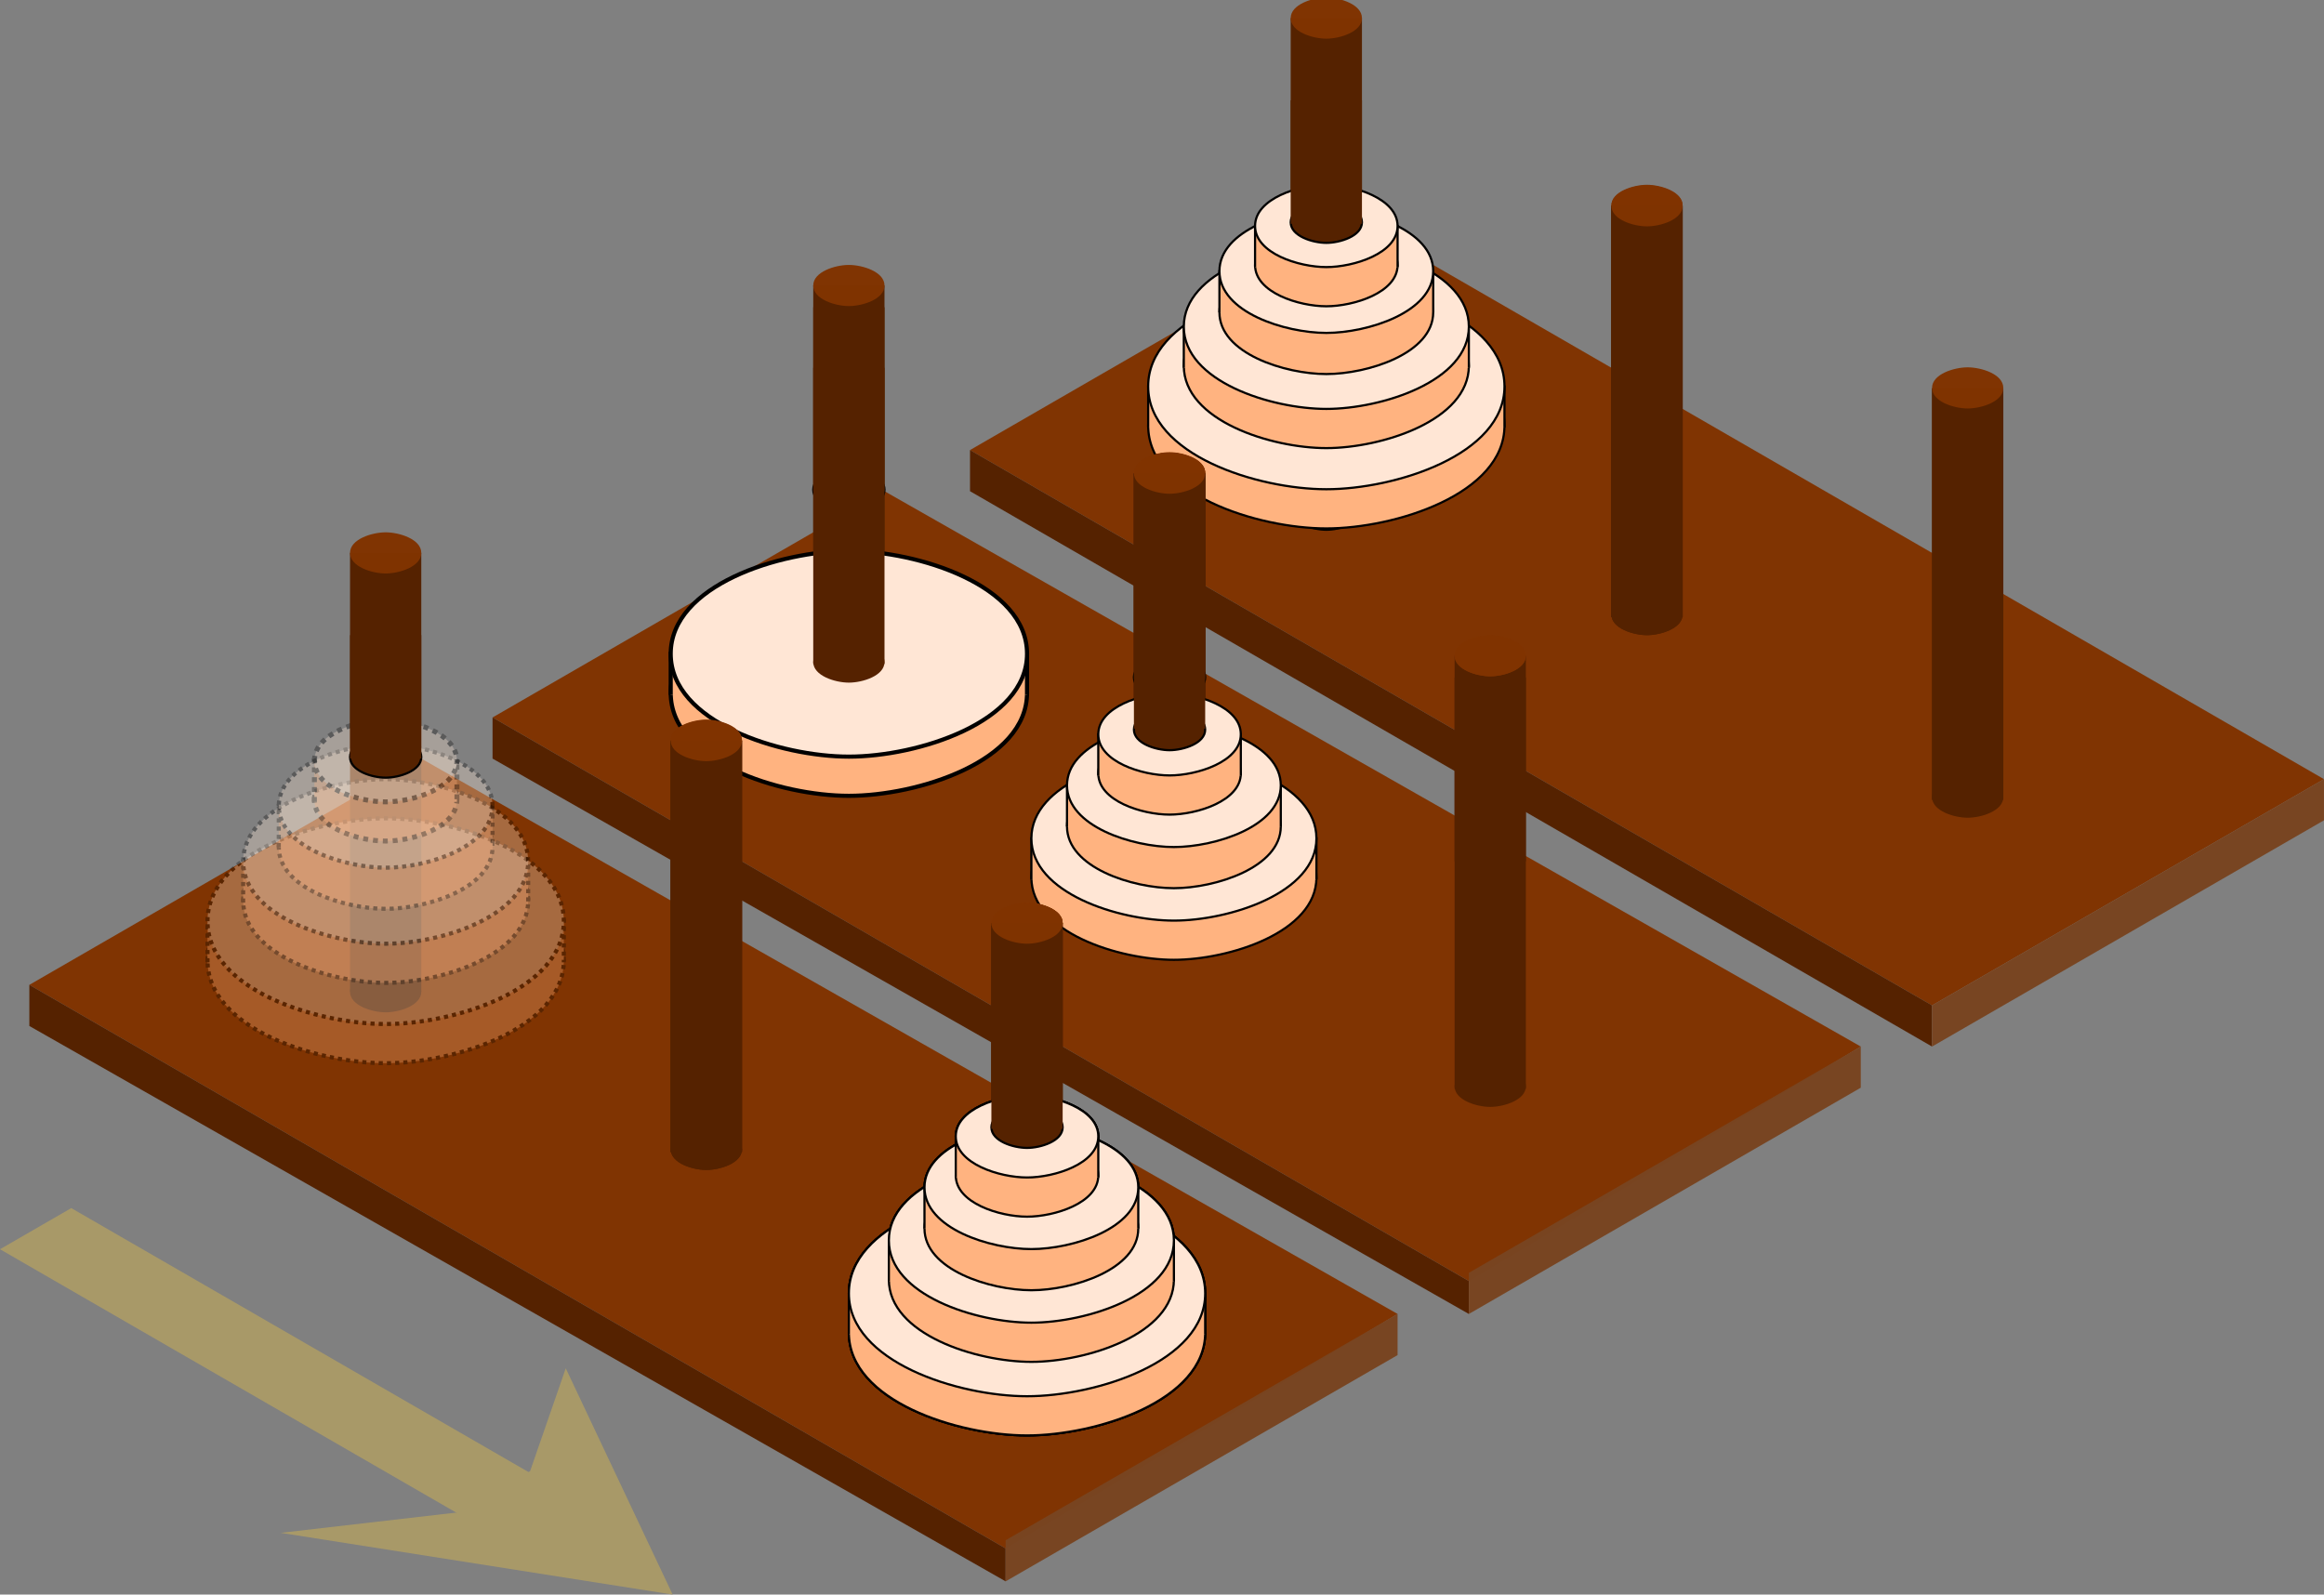
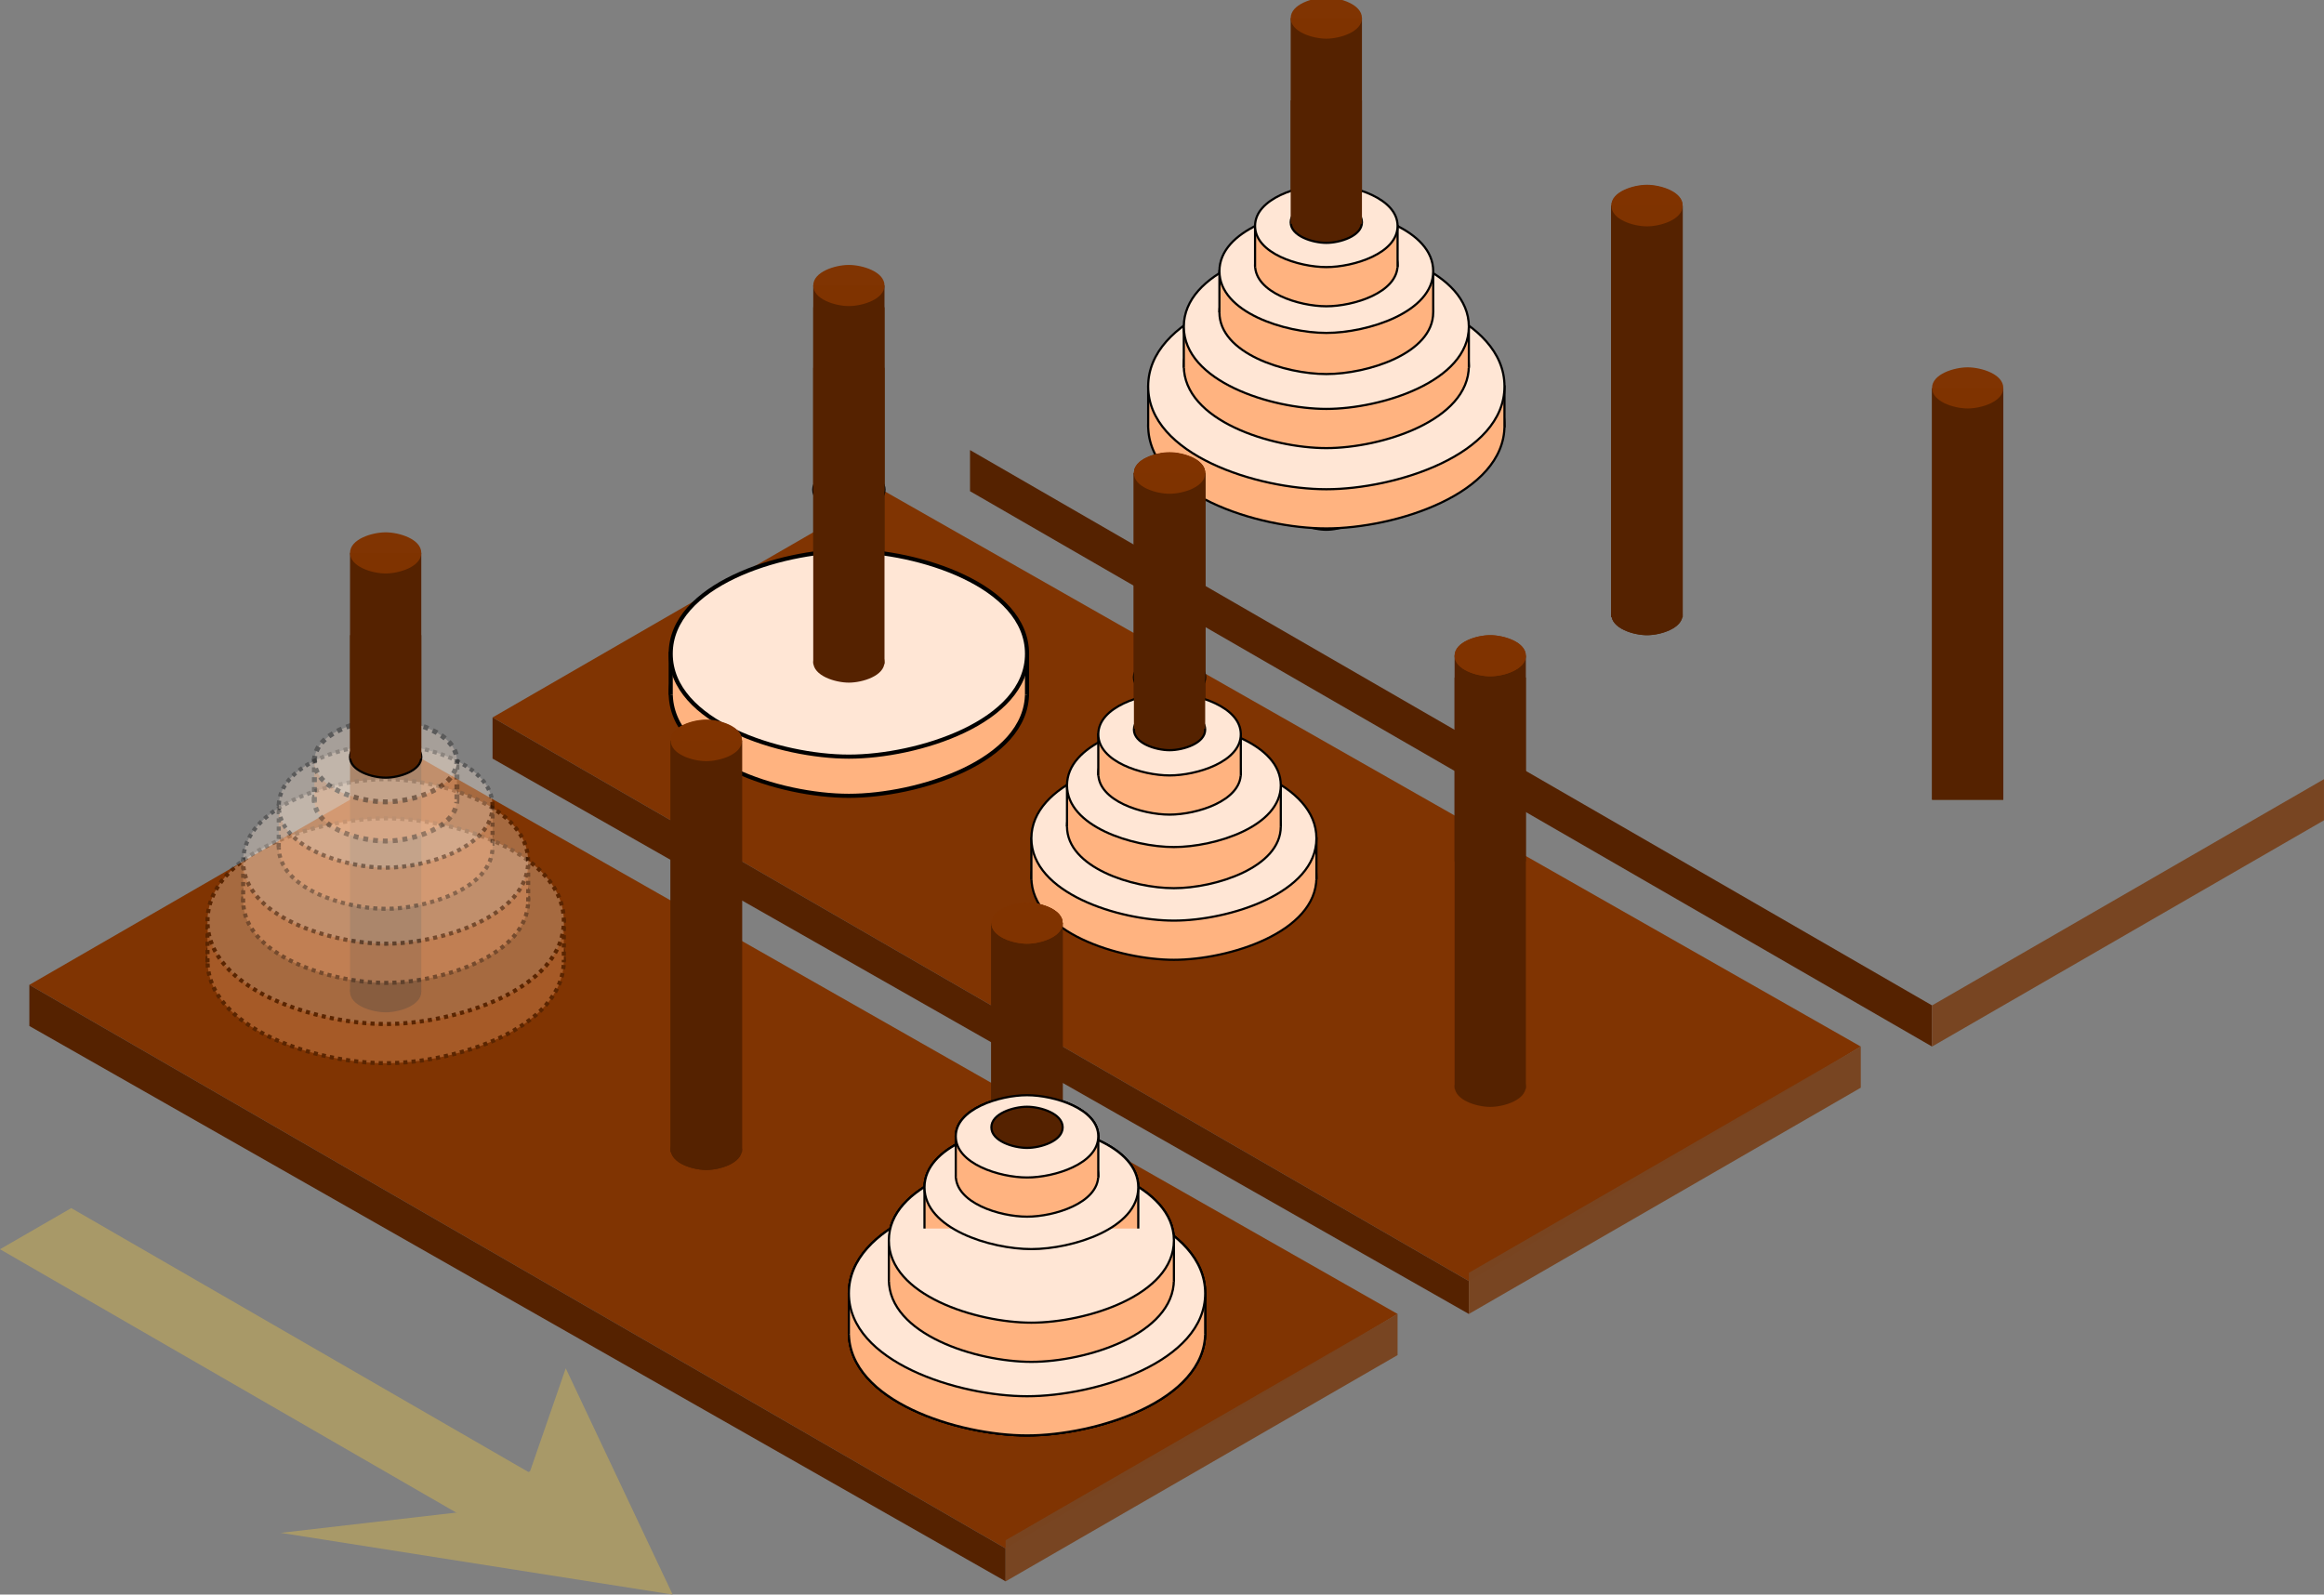
<svg xmlns="http://www.w3.org/2000/svg" xmlns:ns1="http://www.inkscape.org/namespaces/inkscape" xmlns:ns2="http://sodipodi.sourceforge.net/DTD/sodipodi-0.dtd" width="282.427mm" height="193.804mm" viewBox="0 0 282.427 193.804" version="1.1" id="svg8" ns1:version="1.3.2 (091e20e, 2023-11-25, custom)" ns2:docname="towers-of-hanoi.svg">
  <rect x="0" y="0" width="282.427" height="193.804" fill="#808080" stroke="none" />
  <defs id="defs2" />
  <ns2:namedview id="base" pagecolor="#ffffff" bordercolor="#666666" borderopacity="1.0" ns1:pageopacity="0.0" ns1:pageshadow="2" ns1:zoom="2.0372154" ns1:cx="538.48012" ns1:cy="407.17344" ns1:document-units="mm" ns1:current-layer="g4699" showgrid="true" showguides="true" guidetolerance="10000" ns1:guide-bbox="true" ns1:window-width="3840" ns1:window-height="2054" ns1:window-x="2293" ns1:window-y="-11" ns1:window-maximized="1" fit-margin-top="-0.3" fit-margin-left="0" fit-margin-right="0" fit-margin-bottom="0" showborder="false" ns1:showpageshadow="2" ns1:pagecheckerboard="0" ns1:deskcolor="#d1d1d1">
    <ns1:grid type="axonomgrid" id="grid3680" units="mm" empspacing="5" originx="-124.605" originy="-230.896" spacingy="1" gridanglex="30" gridanglez="30" visible="true" />
    <ns2:guide position="-57.921,-90.396" orientation="0,1" id="guide4660" ns1:locked="false" />
  </ns2:namedview>
  <g ns1:label="Layer 1" ns1:groupmode="layer" id="layer1" transform="translate(-124.605,127.7)">
    <g id="g6005" transform="translate(-17.321,35)">
-       <path ns2:nodetypes="cccccc" ns1:connector-curvature="0" id="path4919-3" d="m 259.808,-108 64.952,37.5 51.962,30 47.631,-27.5 -116.913,-67.5 z" style="fill:#803300;fill-opacity:0.984;stroke:none;stroke-width:0.265px;stroke-linecap:butt;stroke-linejoin:miter;stroke-opacity:1" />
      <path style="fill:#552200;fill-opacity:1;stroke:#000000;stroke-width:0.265px;stroke-linecap:butt;stroke-linejoin:miter;stroke-opacity:1" d="m 298.779,-100.813 c 0,-1.667 2.663,-2.5 4.33,-2.5 1.667,0 4.33,0.833 4.33,2.5 0,1.667 -2.663,2.5 -4.33,2.5 -1.667,0 -4.33,-0.833 -4.33,-2.5 z" id="path4905-88" ns1:connector-curvature="0" ns2:nodetypes="aaaaa" />
      <path ns2:nodetypes="cccc" ns1:connector-curvature="0" id="path4907-3" d="m 298.779,-100.5 v -50 h 8.66 v 50" style="fill:#552200;fill-opacity:1;stroke:none;stroke-width:0.265px;stroke-linecap:butt;stroke-linejoin:miter;stroke-opacity:1" />
      <g style="stroke:#000000" id="g4815-7" transform="translate(181.865,-230.238)">
        <path ns2:nodetypes="aaaaa" ns1:connector-curvature="0" id="path4809-7" d="m 99.593,119.263 c 0,-8.333 13.317,-12.5 21.651,-12.5 8.333,0 21.651,4.167 21.651,12.5 0,8.333 -13.317,12.5 -21.651,12.5 -8.333,0 -21.651,-4.167 -21.651,-12.5 z" style="fill:#ffb380;fill-opacity:1;stroke:#000000;stroke-width:0.265px;stroke-linecap:butt;stroke-linejoin:miter;stroke-opacity:1" />
        <path style="fill:#ffb380;fill-opacity:1;stroke:#000000;stroke-width:0.265px;stroke-linecap:butt;stroke-linejoin:miter;stroke-opacity:1" d="m 99.593,119.5 v -5 h 43.301 v 5" id="path4811-5" ns1:connector-curvature="0" ns2:nodetypes="cccc" />
        <path style="fill:#ffe6d5;fill-opacity:1;stroke:#000000;stroke-width:0.265px;stroke-linecap:butt;stroke-linejoin:miter;stroke-opacity:1" d="m 99.593,114.5 c 0,-8.333 13.317,-12.5 21.651,-12.5 8.333,0 21.651,4.167 21.651,12.5 0,8.333 -13.317,12.5 -21.651,12.5 -8.333,0 -21.651,-4.167 -21.651,-12.5 z" id="path4813-48" ns1:connector-curvature="0" ns2:nodetypes="aaaaa" />
      </g>
      <g style="stroke:#000000" id="g4823-1" transform="translate(199.186,-200)">
        <path ns2:nodetypes="aaaaa" ns1:connector-curvature="0" id="path4817-2" d="m 86.603,81.763 c 10e-7,-6.667 10.654,-10 17.321,-10 6.667,1e-6 17.32,3.333 17.32,10 0,6.667 -10.654,10 -17.32,10 -6.667,1e-6 -17.321,-3.333 -17.321,-10 z" style="fill:#ffb380;fill-opacity:1;stroke:#000000;stroke-width:0.265px;stroke-linecap:butt;stroke-linejoin:miter;stroke-opacity:1" />
        <path style="fill:#ffb380;fill-opacity:1;stroke:#000000;stroke-width:0.265px;stroke-linecap:butt;stroke-linejoin:miter;stroke-opacity:1" d="m 86.603,82 v -5 h 34.641 v 5" id="path4819-8" ns1:connector-curvature="0" ns2:nodetypes="cccc" />
        <path style="fill:#ffe6d5;fill-opacity:1;stroke:#000000;stroke-width:0.265px;stroke-linecap:butt;stroke-linejoin:miter;stroke-opacity:1" d="m 86.603,77 c 10e-7,-6.667 10.654,-10 17.321,-10 6.667,10e-7 17.32,3.333 17.32,10 0,6.667 -10.654,10 -17.32,10 -6.667,10e-7 -17.321,-3.333 -17.321,-10 z" id="path4821-9" ns1:connector-curvature="0" ns2:nodetypes="aaaaa" />
      </g>
      <g style="stroke:#000000" id="g4831-3" transform="translate(242.487,-219.238)">
        <path ns2:nodetypes="aaaaa" ns1:connector-curvature="0" id="path4825-6" d="m 47.631,94.5 c 0,-5 7.99,-7.5 12.99,-7.5 5,0 12.99,2.5 12.99,7.5 0,5 -7.99,7.5 -12.99,7.5 -5,0 -12.99,-2.5 -12.99,-7.5 z" style="fill:#ffb380;fill-opacity:1;stroke:#000000;stroke-width:0.265px;stroke-linecap:butt;stroke-linejoin:miter;stroke-opacity:1" />
        <path style="fill:#ffb380;fill-opacity:1;stroke:#000000;stroke-width:0.265px;stroke-linecap:butt;stroke-linejoin:miter;stroke-opacity:1" d="M 47.631,94.5 V 89.5 h 25.981 v 5" id="path4827-8" ns1:connector-curvature="0" ns2:nodetypes="cccc" />
        <path style="fill:#ffe6d5;fill-opacity:1;stroke:#000000;stroke-width:0.265px;stroke-linecap:butt;stroke-linejoin:miter;stroke-opacity:1" d="m 73.612,89.5 c 0,-5 -7.99,-7.5 -12.99,-7.5 -5,0 -12.99,2.5 -12.99,7.5 0,5 7.99,7.5 12.99,7.5 5,0 12.99,-2.5 12.99,-7.5 z" id="path4829-0" ns1:connector-curvature="0" ns2:nodetypes="aaaaa" />
      </g>
      <g style="stroke:#000000" id="g4839-2" transform="translate(272.798,-229.738)">
        <path ns2:nodetypes="aaaaa" ns1:connector-curvature="0" id="path4833-1" d="m 21.651,99.263 c 0,-3.333 5.327,-5 8.66,-5 3.333,0 8.66,1.667 8.66,5 0,3.333 -5.327,5 -8.66,5 -3.333,0 -8.66,-1.667 -8.66,-5 z" style="fill:#ffb380;fill-opacity:1;stroke:#000000;stroke-width:0.265px;stroke-linecap:butt;stroke-linejoin:miter;stroke-opacity:1" />
        <path style="fill:#ffb380;stroke:#000000;stroke-width:0.265px;stroke-linecap:butt;stroke-linejoin:miter;stroke-opacity:1" d="m 21.651,99.5 v -5 h 17.321 v 5" id="path4835-0" ns1:connector-curvature="0" ns2:nodetypes="cccc" />
        <path style="fill:#ffe6d5;stroke:#000000;stroke-width:0.265px;stroke-linecap:butt;stroke-linejoin:miter;stroke-opacity:1" d="m 21.651,94.5 c 0,-3.333 5.327,-5 8.66,-5 3.333,0 8.66,1.667 8.66,5 0,3.333 -5.327,5 -8.66,5 -3.333,0 -8.66,-1.667 -8.66,-5 z" id="path4837-5" ns1:connector-curvature="0" ns2:nodetypes="aaaaa" />
      </g>
      <path ns2:nodetypes="aaaaa" ns1:connector-curvature="0" id="path4913-1" d="m 298.779,-135.683 c 0,-1.667 2.663,-2.5 4.33,-2.5 1.667,0 4.33,0.833 4.33,2.5 0,1.667 -2.663,2.5 -4.33,2.5 -1.667,0 -4.33,-0.833 -4.33,-2.5 z" style="fill:#552200;fill-opacity:1;stroke:#000000;stroke-width:0.265px;stroke-linecap:butt;stroke-linejoin:miter;stroke-opacity:1" />
      <path style="fill:#552200;fill-opacity:1;stroke:none;stroke-width:0.187px;stroke-linecap:butt;stroke-linejoin:miter;stroke-opacity:1" d="m 298.779,-135.5 v -25 h 8.66 v 25" id="path4911-10" ns1:connector-curvature="0" ns2:nodetypes="cccc" />
      <path ns2:nodetypes="ccccc" ns1:connector-curvature="0" id="path4923-8" d="m 259.808,-108 116.913,67.5 v 5 L 259.808,-103 Z" style="fill:#552200;fill-opacity:1;stroke:none;stroke-width:0.265px;stroke-linecap:butt;stroke-linejoin:miter;stroke-opacity:1" />
      <path ns1:connector-curvature="0" id="path4925-5" d="m 376.721,-40.5 47.631,-27.5 v 5 l -47.631,27.5 z" style="fill:#784421;fill-opacity:0.984;stroke:none;stroke-width:0.265px;stroke-linecap:butt;stroke-linejoin:miter;stroke-opacity:1" />
      <path ns2:nodetypes="aaaaa" ns1:connector-curvature="0" id="path5031-0" d="m 337.75,-88 c 0,-1.667 2.663,-2.5 4.33,-2.5 1.667,0 4.33,0.833 4.33,2.5 0,1.667 -2.663,2.5 -4.33,2.5 -1.667,0 -4.33,-0.833 -4.33,-2.5 z" style="fill:#552200;fill-opacity:1;stroke:none;stroke-width:0.265px;stroke-linecap:butt;stroke-linejoin:miter;stroke-opacity:1" />
      <path style="fill:#552200;fill-opacity:1;stroke:none;stroke-width:0.265px;stroke-linecap:butt;stroke-linejoin:miter;stroke-opacity:1" d="m 337.75,-87.688 v -50 h 8.66 v 50" id="path5033-6" ns1:connector-curvature="0" ns2:nodetypes="cccc" />
      <path ns2:nodetypes="cccc" ns1:connector-curvature="0" id="path5035-4" d="m 337.75,-87.688 v -50 h 8.66 v 50" style="fill:#552200;fill-opacity:1;stroke:none;stroke-width:0.265px;stroke-linecap:butt;stroke-linejoin:miter;stroke-opacity:1" />
      <path style="fill:#803300;fill-opacity:0.984;stroke:none;stroke-width:0.265px;stroke-linecap:butt;stroke-linejoin:miter;stroke-opacity:1" d="m 337.75,-137.742 c 0,-1.667 2.663,-2.5 4.33,-2.5 1.667,0 4.33,0.833 4.33,2.5 0,1.667 -2.663,2.5 -4.33,2.5 -1.667,0 -4.33,-0.833 -4.33,-2.5 z" id="path5037-6" ns1:connector-curvature="0" ns2:nodetypes="aaaaa" />
-       <path style="fill:#552200;fill-opacity:1;stroke:none;stroke-width:0.265px;stroke-linecap:butt;stroke-linejoin:miter;stroke-opacity:1" d="m 376.721,-65.813 c 0,-1.667 2.663,-2.5 4.33,-2.5 1.667,0 4.33,0.833 4.33,2.5 0,1.667 -2.663,2.5 -4.33,2.5 -1.667,0 -4.33,-0.833 -4.33,-2.5 z" id="path4991" ns1:connector-curvature="0" ns2:nodetypes="aaaaa" />
      <path ns2:nodetypes="cccc" ns1:connector-curvature="0" id="path4993" d="m 376.721,-65.5 v -50 h 8.66 v 50" style="fill:#552200;fill-opacity:1;stroke:none;stroke-width:0.265px;stroke-linecap:butt;stroke-linejoin:miter;stroke-opacity:1" />
      <path style="fill:#552200;fill-opacity:1;stroke:none;stroke-width:0.265px;stroke-linecap:butt;stroke-linejoin:miter;stroke-opacity:1" d="m 376.721,-65.5 v -50 h 8.66 v 50" id="path4995" ns1:connector-curvature="0" ns2:nodetypes="cccc" />
      <path ns2:nodetypes="aaaaa" ns1:connector-curvature="0" id="path4997" d="m 376.721,-115.554 c 0,-1.667 2.663,-2.5 4.33,-2.5 1.667,0 4.33,0.833 4.33,2.5 0,1.667 -2.663,2.5 -4.33,2.5 -1.667,0 -4.33,-0.833 -4.33,-2.5 z" style="fill:#803300;fill-opacity:0.984;stroke:none;stroke-width:0.265px;stroke-linecap:butt;stroke-linejoin:miter;stroke-opacity:1" />
      <path style="fill:#552200;fill-opacity:1;stroke:none;stroke-width:0.265px;stroke-linecap:butt;stroke-linejoin:miter;stroke-opacity:1" d="m 337.75,-88 c 0,-1.667 2.663,-2.5 4.33,-2.5 1.667,0 4.33,0.833 4.33,2.5 0,1.667 -2.663,2.5 -4.33,2.5 -1.667,0 -4.33,-0.833 -4.33,-2.5 z" id="path4590-2" ns1:connector-curvature="0" ns2:nodetypes="aaaaa" />
      <path ns2:nodetypes="cccc" ns1:connector-curvature="0" id="path4592-5" d="m 337.75,-87.688 v -50 h 8.66 v 50" style="fill:#552200;fill-opacity:1;stroke:none;stroke-width:0.265px;stroke-linecap:butt;stroke-linejoin:miter;stroke-opacity:1" />
      <path style="fill:#552200;fill-opacity:1;stroke:none;stroke-width:0.265px;stroke-linecap:butt;stroke-linejoin:miter;stroke-opacity:1" d="m 337.75,-87.688 v -50 h 8.66 v 50" id="path4594-8" ns1:connector-curvature="0" ns2:nodetypes="cccc" />
      <path ns2:nodetypes="aaaaa" ns1:connector-curvature="0" id="path4596-6" d="m 337.75,-137.688 c 0,-1.667 2.663,-2.5 4.33,-2.5 1.667,0 4.33,0.833 4.33,2.5 0,1.667 -2.663,2.5 -4.33,2.5 -1.667,0 -4.33,-0.833 -4.33,-2.5 z" style="fill:#803300;fill-opacity:0.984;stroke:none;stroke-width:0.265px;stroke-linecap:butt;stroke-linejoin:miter;stroke-opacity:1" />
      <path style="fill:#803300;fill-opacity:0.984;stroke:none;stroke-width:0.265px;stroke-linecap:butt;stroke-linejoin:miter;stroke-opacity:1" d="m 298.779,-160.5 c 0,-1.667 2.663,-2.5 4.33,-2.5 1.667,1e-5 4.33,0.833 4.33,2.5 0,1.667 -2.663,2.5 -4.33,2.5 -1.667,0 -4.33,-0.833 -4.33,-2.5 z" id="path4612-2" ns1:connector-curvature="0" ns2:nodetypes="aaaaa" />
    </g>
    <path ns2:nodetypes="cccccc" ns1:connector-curvature="0" id="path5572" d="M 184.463,-40.5 249.415,-3 303.109,28 350.74,-0.5 232.095,-68 Z" style="fill:#803300;fill-opacity:0.984;stroke:none;stroke-width:0.265px;stroke-linecap:butt;stroke-linejoin:miter;stroke-opacity:1" />
    <path style="fill:#552200;fill-opacity:1;stroke:none;stroke-width:0.265px;stroke-linecap:butt;stroke-linejoin:miter;stroke-opacity:1" d="m 223.435,-39.663 c 0,-1.667 2.663,-2.5 4.33,-2.5 1.667,0 4.33,0.833 4.33,2.5 0,1.667 -2.663,2.5 -4.33,2.5 -1.667,0 -4.33,-0.833 -4.33,-2.5 z" id="path5574" ns1:connector-curvature="0" ns2:nodetypes="aaaaa" />
    <path ns2:nodetypes="cccc" ns1:connector-curvature="0" id="path5576" d="m 223.435,-39.688 v -43.312 h 8.66 v 43.312" style="fill:#552200;fill-opacity:1;stroke:none;stroke-width:0.246px;stroke-linecap:butt;stroke-linejoin:miter;stroke-opacity:1" />
    <g style="opacity:1;stroke:#000000;stroke-width:0.5;stroke-miterlimit:4;stroke-dasharray:none;stroke-dashoffset:0;stroke-opacity:1" id="g5584" transform="translate(106.521,-162.738)">
      <path ns2:nodetypes="aaaaa" ns1:connector-curvature="0" id="path5578" d="m 99.593,119.263 c 0,-8.333 13.317,-12.5 21.651,-12.5 8.333,0 21.651,4.167 21.651,12.5 0,8.333 -13.317,12.5 -21.651,12.5 -8.333,0 -21.651,-4.167 -21.651,-12.5 z" style="fill:#ffb380;fill-opacity:1;stroke:#000000;stroke-width:0.5;stroke-linecap:butt;stroke-linejoin:miter;stroke-miterlimit:4;stroke-dasharray:none;stroke-dashoffset:0;stroke-opacity:1" />
      <path style="fill:#ffb380;fill-opacity:1;stroke:#000000;stroke-width:0.5;stroke-linecap:butt;stroke-linejoin:miter;stroke-miterlimit:4;stroke-dasharray:none;stroke-dashoffset:0;stroke-opacity:1" d="m 99.593,119.5 v -5 h 43.301 v 5" id="path5580" ns1:connector-curvature="0" ns2:nodetypes="cccc" />
      <path style="fill:#ffe6d5;fill-opacity:1;stroke:#000000;stroke-width:0.5;stroke-linecap:butt;stroke-linejoin:miter;stroke-miterlimit:4;stroke-dasharray:none;stroke-dashoffset:0;stroke-opacity:1" d="m 99.593,114.5 c 0,-8.333 13.317,-12.5 21.651,-12.5 8.333,0 21.651,4.167 21.651,12.5 0,8.333 -13.317,12.5 -21.651,12.5 -8.333,0 -21.651,-4.167 -21.651,-12.5 z" id="path5582" ns1:connector-curvature="0" ns2:nodetypes="aaaaa" />
    </g>
    <path ns2:nodetypes="aaaaa" ns1:connector-curvature="0" id="path5586" d="m 223.435,-68.183 c 0,-1.667 2.663,-2.5 4.33,-2.5 1.667,1e-5 4.33,0.833 4.33,2.5 0,1.667 -2.663,2.5 -4.33,2.5 -1.667,0 -4.33,-0.833 -4.33,-2.5 z" style="fill:#552200;fill-opacity:1;stroke:#000000;stroke-width:0.265px;stroke-linecap:butt;stroke-linejoin:miter;stroke-opacity:1" />
    <path style="fill:#552200;fill-opacity:1;stroke:none;stroke-width:0.187px;stroke-linecap:butt;stroke-linejoin:miter;stroke-opacity:1" d="m 223.435,-68 v -25 h 8.66 v 25" id="path5588" ns1:connector-curvature="0" ns2:nodetypes="cccc" />
    <path ns2:nodetypes="ccccc" ns1:connector-curvature="0" id="path5590" d="m 184.463,-40.5 118.645,68.5 v 4 L 184.463,-35.5 Z" style="fill:#552200;fill-opacity:1;stroke:none;stroke-width:0.265px;stroke-linecap:butt;stroke-linejoin:miter;stroke-opacity:1" />
    <path ns1:connector-curvature="0" id="path5592" d="m 303.109,27 47.631,-27.5 v 5 l -47.631,27.5 z" style="fill:#784421;fill-opacity:0.984;stroke:none;stroke-width:0.265px;stroke-linecap:butt;stroke-linejoin:miter;stroke-opacity:1" />
    <path ns2:nodetypes="aaaaa" ns1:connector-curvature="0" id="path5594" d="m 262.406,-20.5 c 0,-1.667 2.663,-2.5 4.33,-2.5 1.667,0 4.33,0.833 4.33,2.5 0,1.667 -2.663,2.5 -4.33,2.5 -1.667,0 -4.33,-0.833 -4.33,-2.5 z" style="fill:#552200;fill-opacity:1;stroke:none;stroke-width:0.265px;stroke-linecap:butt;stroke-linejoin:miter;stroke-opacity:1" />
    <path style="fill:#552200;fill-opacity:1;stroke:none;stroke-width:0.265px;stroke-linecap:butt;stroke-linejoin:miter;stroke-opacity:1" d="m 262.406,-20.188 v -50 h 8.66 v 50" id="path5596" ns1:connector-curvature="0" ns2:nodetypes="cccc" />
    <path ns2:nodetypes="cccc" ns1:connector-curvature="0" id="path5598" d="m 262.406,-20.188 v -50 h 8.66 v 50" style="fill:#552200;fill-opacity:1;stroke:none;stroke-width:0.265px;stroke-linecap:butt;stroke-linejoin:miter;stroke-opacity:1" />
    <path style="fill:#803300;fill-opacity:0.984;stroke:none;stroke-width:0.265px;stroke-linecap:butt;stroke-linejoin:miter;stroke-opacity:1" d="m 262.406,-70.242 c 0,-1.667 2.663,-2.5 4.33,-2.5 1.667,0 4.33,0.833 4.33,2.5 0,1.667 -2.663,2.5 -4.33,2.5 -1.667,0 -4.33,-0.833 -4.33,-2.5 z" id="path5600" ns1:connector-curvature="0" ns2:nodetypes="aaaaa" />
    <path style="fill:#552200;fill-opacity:1;stroke:none;stroke-width:0.265px;stroke-linecap:butt;stroke-linejoin:miter;stroke-opacity:1" d="m 262.406,-20.5 c 0,-1.667 2.663,-2.5 4.33,-2.5 1.667,0 4.33,0.833 4.33,2.5 0,1.667 -2.663,2.5 -4.33,2.5 -1.667,0 -4.33,-0.833 -4.33,-2.5 z" id="path5602" ns1:connector-curvature="0" ns2:nodetypes="aaaaa" />
-     <path ns2:nodetypes="cccc" ns1:connector-curvature="0" id="path5604" d="m 262.406,-20.188 v -50 h 8.66 v 50" style="fill:#552200;fill-opacity:1;stroke:none;stroke-width:0.265px;stroke-linecap:butt;stroke-linejoin:miter;stroke-opacity:1" />
    <path style="fill:#552200;fill-opacity:1;stroke:none;stroke-width:0.265px;stroke-linecap:butt;stroke-linejoin:miter;stroke-opacity:1" d="m 262.406,-20.188 v -50 h 8.66 v 50" id="path5606" ns1:connector-curvature="0" ns2:nodetypes="cccc" />
    <path ns2:nodetypes="aaaaa" ns1:connector-curvature="0" id="path5608" d="m 262.406,-70.188 c 0,-1.667 2.663,-2.5 4.33,-2.5 1.667,1e-5 4.33,0.833 4.33,2.5 0,1.667 -2.663,2.5 -4.33,2.5 -1.667,0 -4.33,-0.833 -4.33,-2.5 z" style="fill:#803300;fill-opacity:0.984;stroke:none;stroke-width:0.265px;stroke-linecap:butt;stroke-linejoin:miter;stroke-opacity:1" />
    <path style="fill:#803300;fill-opacity:0.984;stroke:none;stroke-width:0.265px;stroke-linecap:butt;stroke-linejoin:miter;stroke-opacity:1" d="m 223.435,-93 c 0,-1.667 2.663,-2.5 4.33,-2.5 1.667,0 4.33,0.833 4.33,2.5 0,1.667 -2.663,2.5 -4.33,2.5 -1.667,1e-5 -4.33,-0.833 -4.33,-2.5 z" id="path5610" ns1:connector-curvature="0" ns2:nodetypes="aaaaa" />
    <path ns2:nodetypes="cccc" ns1:connector-curvature="0" id="path5612" d="m 301.377,-23 v -25 h 8.66 v 25" style="fill:#552200;fill-opacity:1;stroke:none;stroke-width:0.187px;stroke-linecap:butt;stroke-linejoin:miter;stroke-opacity:1" />
    <path ns2:nodetypes="aaaaa" ns1:connector-curvature="0" id="path5614" d="m 301.377,-48 c 0,-1.667 2.663,-2.5 4.33,-2.5 1.667,0 4.33,0.833 4.33,2.5 0,1.667 -2.663,2.5 -4.33,2.5 -1.667,0 -4.33,-0.833 -4.33,-2.5 z" style="fill:#803300;fill-opacity:0.984;stroke:none;stroke-width:0.265px;stroke-linecap:butt;stroke-linejoin:miter;stroke-opacity:1" />
    <path style="fill:#803300;fill-opacity:0.984;stroke:none;stroke-width:0.265px;stroke-linecap:butt;stroke-linejoin:miter;stroke-opacity:1" d="m 301.377,-48 c 0,-1.667 2.663,-2.5 4.33,-2.5 1.667,0 4.33,0.833 4.33,2.5 0,1.667 -2.663,2.5 -4.33,2.5 -1.667,0 -4.33,-0.833 -4.33,-2.5 z" id="path5616" ns1:connector-curvature="0" ns2:nodetypes="aaaaa" />
    <path ns2:nodetypes="aaaaa" ns1:connector-curvature="0" id="path5618" d="m 262.406,-45.371 c 0,-1.667 2.663,-2.5 4.33,-2.5 1.667,0 4.33,0.833 4.33,2.5 0,1.667 -2.663,2.5 -4.33,2.5 -1.667,0 -4.33,-0.833 -4.33,-2.5 z" style="fill:#552200;fill-opacity:1;stroke:#000000;stroke-width:0.265px;stroke-linecap:butt;stroke-linejoin:miter;stroke-opacity:1" />
    <path style="fill:#552200;fill-opacity:1;stroke:none;stroke-width:0.187px;stroke-linecap:butt;stroke-linejoin:miter;stroke-opacity:1" d="m 262.406,-45.188 v -25 h 8.66 v 25" id="path5620" ns1:connector-curvature="0" ns2:nodetypes="cccc" />
    <path style="fill:#803300;fill-opacity:0.984;stroke:none;stroke-width:0.265px;stroke-linecap:butt;stroke-linejoin:miter;stroke-opacity:1" d="m 262.406,-70.188 c 0,-1.667 2.663,-2.5 4.33,-2.5 1.667,0 4.33,0.833 4.33,2.5 0,1.667 -2.663,2.5 -4.33,2.5 -1.667,0 -4.33,-0.833 -4.33,-2.5 z" id="path5622" ns1:connector-curvature="0" ns2:nodetypes="aaaaa" />
    <g transform="translate(163.342,-102.808)" id="g5630" style="stroke:#000000">
      <path style="fill:#ffb380;fill-opacity:1;stroke:#000000;stroke-width:0.265px;stroke-linecap:butt;stroke-linejoin:miter;stroke-opacity:1" d="m 86.603,81.763 c 10e-7,-6.667 10.654,-10 17.321,-10 6.667,1e-6 17.32,3.333 17.32,10 0,6.667 -10.654,10 -17.32,10 -6.667,1e-6 -17.321,-3.333 -17.321,-10 z" id="path5624" ns1:connector-curvature="0" ns2:nodetypes="aaaaa" />
      <path ns2:nodetypes="cccc" ns1:connector-curvature="0" id="path5626" d="m 86.603,82 v -5 h 34.641 v 5" style="fill:#ffb380;fill-opacity:1;stroke:#000000;stroke-width:0.265px;stroke-linecap:butt;stroke-linejoin:miter;stroke-opacity:1" />
      <path ns2:nodetypes="aaaaa" ns1:connector-curvature="0" id="path5628" d="m 86.603,77 c 10e-7,-6.667 10.654,-10 17.321,-10 6.667,10e-7 17.32,3.333 17.32,10 0,6.667 -10.654,10 -17.32,10 -6.667,10e-7 -17.321,-3.333 -17.321,-10 z" style="fill:#ffe6d5;fill-opacity:1;stroke:#000000;stroke-width:0.265px;stroke-linecap:butt;stroke-linejoin:miter;stroke-opacity:1" />
    </g>
    <g transform="translate(206.643,-121.75)" id="g5638" style="stroke:#000000">
      <path style="fill:#ffb380;fill-opacity:1;stroke:#000000;stroke-width:0.265px;stroke-linecap:butt;stroke-linejoin:miter;stroke-opacity:1" d="m 47.631,94.5 c 0,-5 7.99,-7.5 12.99,-7.5 5,0 12.99,2.5 12.99,7.5 0,5 -7.99,7.5 -12.99,7.5 -5,0 -12.99,-2.5 -12.99,-7.5 z" id="path5632" ns1:connector-curvature="0" ns2:nodetypes="aaaaa" />
      <path ns2:nodetypes="cccc" ns1:connector-curvature="0" id="path5634" d="M 47.631,94.5 V 89.5 h 25.981 v 5" style="fill:#ffb380;fill-opacity:1;stroke:#000000;stroke-width:0.265px;stroke-linecap:butt;stroke-linejoin:miter;stroke-opacity:1" />
      <path ns2:nodetypes="aaaaa" ns1:connector-curvature="0" id="path5636" d="m 73.612,89.5 c 0,-5 -7.99,-7.5 -12.99,-7.5 -5,0 -12.99,2.5 -12.99,7.5 0,5 7.99,7.5 12.99,7.5 5,0 12.99,-2.5 12.99,-7.5 z" style="fill:#ffe6d5;fill-opacity:1;stroke:#000000;stroke-width:0.265px;stroke-linecap:butt;stroke-linejoin:miter;stroke-opacity:1" />
    </g>
    <g transform="translate(236.425,-132.954)" id="g5646" style="stroke:#000000">
      <path style="fill:#ffb380;fill-opacity:1;stroke:#000000;stroke-width:0.265px;stroke-linecap:butt;stroke-linejoin:miter;stroke-opacity:1" d="m 21.651,99.263 c 0,-3.333 5.327,-5 8.66,-5 3.333,0 8.66,1.667 8.66,5 0,3.333 -5.327,5 -8.66,5 -3.333,0 -8.66,-1.667 -8.66,-5 z" id="path5640" ns1:connector-curvature="0" ns2:nodetypes="aaaaa" />
      <path ns2:nodetypes="cccc" ns1:connector-curvature="0" id="path5642" d="m 21.651,99.5 v -5 h 17.321 v 5" style="fill:#ffb380;stroke:#000000;stroke-width:0.265px;stroke-linecap:butt;stroke-linejoin:miter;stroke-opacity:1" />
      <path ns2:nodetypes="aaaaa" ns1:connector-curvature="0" id="path5644" d="m 21.651,94.5 c 0,-3.333 5.327,-5 8.66,-5 3.333,0 8.66,1.667 8.66,5 0,3.333 -5.327,5 -8.66,5 -3.333,0 -8.66,-1.667 -8.66,-5 z" style="fill:#ffe6d5;stroke:#000000;stroke-width:0.265px;stroke-linecap:butt;stroke-linejoin:miter;stroke-opacity:1" />
    </g>
    <path style="fill:#552200;fill-opacity:1;stroke:#000000;stroke-width:0.265px;stroke-linecap:butt;stroke-linejoin:miter;stroke-opacity:1" d="m 262.406,-39.021 c 0,-1.667 2.663,-2.5 4.33,-2.5 1.667,0 4.33,0.833 4.33,2.5 0,1.667 -2.663,2.5 -4.33,2.5 -1.667,0 -4.33,-0.833 -4.33,-2.5 z" id="path5648" ns1:connector-curvature="0" ns2:nodetypes="aaaaa" />
    <path ns2:nodetypes="cccc" ns1:connector-curvature="0" id="path5650" d="m 262.406,-39.136 v -31.051 h 8.66 v 31.051" style="fill:#552200;fill-opacity:1;stroke:none;stroke-width:0.209px;stroke-linecap:butt;stroke-linejoin:miter;stroke-opacity:1" />
    <path ns2:nodetypes="aaaaa" ns1:connector-curvature="0" id="path5652" d="m 262.406,-70.188 c 0,-1.667 2.663,-2.5 4.33,-2.5 1.667,0 4.33,0.833 4.33,2.5 0,1.667 -2.663,2.5 -4.33,2.5 -1.667,0 -4.33,-0.833 -4.33,-2.5 z" style="fill:#803300;fill-opacity:0.984;stroke:none;stroke-width:0.265px;stroke-linecap:butt;stroke-linejoin:miter;stroke-opacity:1" />
    <path style="fill:#552200;fill-opacity:1;stroke:none;stroke-width:0.246px;stroke-linecap:butt;stroke-linejoin:miter;stroke-opacity:1" d="m 223.435,-47 v -43.354 h 8.66 v 43.354" id="path5654" ns1:connector-curvature="0" ns2:nodetypes="cccc" />
    <path ns2:nodetypes="aaaaa" ns1:connector-curvature="0" id="path5656" d="m 301.377,4.333 c 0,-1.667 2.663,-2.5 4.33,-2.5 1.667,0 4.33,0.833 4.33,2.5 0,1.667 -2.663,2.5 -4.33,2.5 -1.667,0 -4.33,-0.833 -4.33,-2.5 z" style="fill:#552200;fill-opacity:1;stroke:none;stroke-width:0.265px;stroke-linecap:butt;stroke-linejoin:miter;stroke-opacity:1" />
    <path ns2:nodetypes="cccc" ns1:connector-curvature="0" id="path5658" d="m 301.377,4.646 v -50 h 8.66 v 50" style="fill:#552200;fill-opacity:1;stroke:none;stroke-width:0.265px;stroke-linecap:butt;stroke-linejoin:miter;stroke-opacity:1" />
    <path ns2:nodetypes="aaaaa" ns1:connector-curvature="0" id="path5660" d="m 223.435,-47.233 c 0,-1.667 2.663,-2.5 4.33,-2.5 1.667,0 4.33,0.833 4.33,2.5 0,1.667 -2.663,2.5 -4.33,2.5 -1.667,0 -4.33,-0.833 -4.33,-2.5 z" style="fill:#552200;fill-opacity:1;stroke:none;stroke-width:0.265px;stroke-linecap:butt;stroke-linejoin:miter;stroke-opacity:1" />
    <ellipse style="opacity:1;fill:#000000;fill-opacity:0.571;stroke:none;stroke-width:0.265;stroke-linecap:butt;stroke-linejoin:round;stroke-miterlimit:36.6;stroke-dasharray:none;stroke-opacity:1;paint-order:normal" id="path4589" cx="59.756" cy="142" rx="7.5199102e-15" ry="0.5" />
    <g id="g5931" transform="translate(-5.533,23.558)">
      <path ns2:nodetypes="cccccc" ns1:connector-curvature="0" id="path4919" d="M 133.705,-31.558 198.657,5.942 252.35,36.942 299.982,8.442 181.336,-59.058 Z" style="fill:#803300;fill-opacity:0.984;stroke:none;stroke-width:0.265px;stroke-linecap:butt;stroke-linejoin:miter;stroke-opacity:1" />
      <path style="fill:#552200;fill-opacity:1;stroke:none;stroke-width:0.265px;stroke-linecap:butt;stroke-linejoin:miter;stroke-opacity:1" d="m 172.676,-30.721 c 0,-1.667 2.663,-2.5 4.33,-2.5 1.667,1e-6 4.33,0.833 4.33,2.5 0,1.667 -2.663,2.5 -4.33,2.5 -1.667,1e-6 -4.33,-0.833 -4.33,-2.5 z" id="path4905" ns1:connector-curvature="0" ns2:nodetypes="aaaaa" />
      <path ns2:nodetypes="cccc" ns1:connector-curvature="0" id="path4907" d="m 172.676,-30.746 v -43.312 h 8.66 v 43.312" style="fill:#552200;fill-opacity:1;stroke:none;stroke-width:0.246px;stroke-linecap:butt;stroke-linejoin:miter;stroke-opacity:1" />
      <g style="opacity:0.3;stroke:#000000;stroke-width:0.5;stroke-miterlimit:4;stroke-dasharray:0.5, 0.5;stroke-dashoffset:0" id="g4815" transform="translate(55.762,-153.796)">
        <path ns2:nodetypes="aaaaa" ns1:connector-curvature="0" id="path4809" d="m 99.593,119.263 c 0,-8.333 13.317,-12.5 21.651,-12.5 8.333,0 21.651,4.167 21.651,12.5 0,8.333 -13.317,12.5 -21.651,12.5 -8.333,0 -21.651,-4.167 -21.651,-12.5 z" style="fill:#ffb380;fill-opacity:1;stroke:#000000;stroke-width:0.5;stroke-linecap:butt;stroke-linejoin:miter;stroke-miterlimit:4;stroke-dasharray:0.5, 0.5;stroke-dashoffset:0;stroke-opacity:1" />
        <path style="fill:#ffb380;fill-opacity:1;stroke:#000000;stroke-width:0.5;stroke-linecap:butt;stroke-linejoin:miter;stroke-miterlimit:4;stroke-dasharray:0.5, 0.5;stroke-dashoffset:0;stroke-opacity:1" d="m 99.593,119.5 v -5 h 43.301 v 5" id="path4811" ns1:connector-curvature="0" ns2:nodetypes="cccc" />
        <path style="fill:#ffe6d5;fill-opacity:1;stroke:#000000;stroke-width:0.5;stroke-linecap:butt;stroke-linejoin:miter;stroke-miterlimit:4;stroke-dasharray:0.5, 0.5;stroke-dashoffset:0;stroke-opacity:1" d="m 99.593,114.5 c 0,-8.333 13.317,-12.5 21.651,-12.5 8.333,0 21.651,4.167 21.651,12.5 0,8.333 -13.317,12.5 -21.651,12.5 -8.333,0 -21.651,-4.167 -21.651,-12.5 z" id="path4813" ns1:connector-curvature="0" ns2:nodetypes="aaaaa" />
      </g>
      <g style="opacity:0.3;stroke:#000000;stroke-width:0.5;stroke-miterlimit:4;stroke-dasharray:0.5, 0.5;stroke-dashoffset:0" id="g4823" transform="translate(73.083,-123.558)">
        <path ns2:nodetypes="aaaaa" ns1:connector-curvature="0" id="path4817" d="m 86.603,81.763 c 10e-7,-6.667 10.654,-10 17.321,-10 6.667,1e-6 17.32,3.333 17.32,10 0,6.667 -10.654,10 -17.32,10 -6.667,1e-6 -17.321,-3.333 -17.321,-10 z" style="fill:#ffb380;fill-opacity:1;stroke:#000000;stroke-width:0.5;stroke-linecap:butt;stroke-linejoin:miter;stroke-miterlimit:4;stroke-dasharray:0.5, 0.5;stroke-dashoffset:0;stroke-opacity:1" />
        <path style="fill:#ffb380;fill-opacity:1;stroke:#000000;stroke-width:0.5;stroke-linecap:butt;stroke-linejoin:miter;stroke-miterlimit:4;stroke-dasharray:0.5, 0.5;stroke-dashoffset:0;stroke-opacity:1" d="m 86.603,82 v -5 h 34.641 v 5" id="path4819" ns1:connector-curvature="0" ns2:nodetypes="cccc" />
        <path style="fill:#ffe6d5;fill-opacity:1;stroke:#000000;stroke-width:0.5;stroke-linecap:butt;stroke-linejoin:miter;stroke-miterlimit:4;stroke-dasharray:0.5, 0.5;stroke-dashoffset:0;stroke-opacity:1" d="m 86.603,77 c 10e-7,-6.667 10.654,-10 17.321,-10 6.667,10e-7 17.32,3.333 17.32,10 0,6.667 -10.654,10 -17.32,10 -6.667,10e-7 -17.321,-3.333 -17.321,-10 z" id="path4821" ns1:connector-curvature="0" ns2:nodetypes="aaaaa" />
      </g>
      <g style="opacity:0.3;stroke:#000000;stroke-width:0.5;stroke-miterlimit:4;stroke-dasharray:0.5, 0.5;stroke-dashoffset:0" id="g4831" transform="translate(116.384,-142.796)">
        <path ns2:nodetypes="aaaaa" ns1:connector-curvature="0" id="path4825" d="m 47.631,94.5 c 0,-5 7.99,-7.5 12.99,-7.5 5,0 12.99,2.5 12.99,7.5 0,5 -7.99,7.5 -12.99,7.5 -5,0 -12.99,-2.5 -12.99,-7.5 z" style="fill:#ffb380;fill-opacity:1;stroke:#000000;stroke-width:0.5;stroke-linecap:butt;stroke-linejoin:miter;stroke-miterlimit:4;stroke-dasharray:0.5, 0.5;stroke-dashoffset:0;stroke-opacity:1" />
        <path style="fill:#ffb380;fill-opacity:1;stroke:#000000;stroke-width:0.5;stroke-linecap:butt;stroke-linejoin:miter;stroke-miterlimit:4;stroke-dasharray:0.5, 0.5;stroke-dashoffset:0;stroke-opacity:1" d="M 47.631,94.5 V 89.5 h 25.981 v 5" id="path4827" ns1:connector-curvature="0" ns2:nodetypes="cccc" />
        <path style="fill:#ffe6d5;fill-opacity:1;stroke:#000000;stroke-width:0.5;stroke-linecap:butt;stroke-linejoin:miter;stroke-miterlimit:4;stroke-dasharray:0.5, 0.5;stroke-dashoffset:0;stroke-opacity:1" d="m 73.612,89.5 c 0,-5 -7.99,-7.5 -12.99,-7.5 -5,0 -12.99,2.5 -12.99,7.5 0,5 7.99,7.5 12.99,7.5 5,0 12.99,-2.5 12.99,-7.5 z" id="path4829" ns1:connector-curvature="0" ns2:nodetypes="aaaaa" />
      </g>
      <g style="opacity:0.3;stroke:#000000;stroke-width:0.6;stroke-miterlimit:4;stroke-dasharray:0.6, 0.6;stroke-dashoffset:0" id="g4839" transform="translate(146.695,-153.296)">
        <path ns2:nodetypes="aaaaa" ns1:connector-curvature="0" id="path4833" d="m 21.651,99.263 c 0,-3.333 5.327,-5 8.66,-5 3.333,0 8.66,1.667 8.66,5 0,3.333 -5.327,5 -8.66,5 -3.333,0 -8.66,-1.667 -8.66,-5 z" style="fill:#ffb380;fill-opacity:1;stroke:#000000;stroke-width:0.6;stroke-linecap:butt;stroke-linejoin:miter;stroke-miterlimit:4;stroke-dasharray:0.6, 0.6;stroke-dashoffset:0;stroke-opacity:1" />
        <path style="fill:#ffb380;stroke:#000000;stroke-width:0.6;stroke-linecap:butt;stroke-linejoin:miter;stroke-miterlimit:4;stroke-dasharray:0.6, 0.6;stroke-dashoffset:0;stroke-opacity:1" d="m 21.651,99.5 v -5 h 17.321 v 5" id="path4835" ns1:connector-curvature="0" ns2:nodetypes="cccc" />
        <path style="fill:#ffe6d5;stroke:#000000;stroke-width:0.6;stroke-linecap:butt;stroke-linejoin:miter;stroke-miterlimit:4;stroke-dasharray:0.6, 0.6;stroke-dashoffset:0;stroke-opacity:1" d="m 21.651,94.5 c 0,-3.333 5.327,-5 8.66,-5 3.333,0 8.66,1.667 8.66,5 0,3.333 -5.327,5 -8.66,5 -3.333,0 -8.66,-1.667 -8.66,-5 z" id="path4837" ns1:connector-curvature="0" ns2:nodetypes="aaaaa" />
      </g>
      <path ns2:nodetypes="aaaaa" ns1:connector-curvature="0" id="path4913" d="m 172.676,-59.242 c 0,-1.667 2.663,-2.5 4.33,-2.5 1.667,10e-7 4.33,0.833 4.33,2.5 0,1.667 -2.663,2.5 -4.33,2.5 -1.667,10e-7 -4.33,-0.833 -4.33,-2.5 z" style="fill:#552200;fill-opacity:1;stroke:#000000;stroke-width:0.265px;stroke-linecap:butt;stroke-linejoin:miter;stroke-opacity:1" />
      <path style="fill:#552200;fill-opacity:1;stroke:none;stroke-width:0.187px;stroke-linecap:butt;stroke-linejoin:miter;stroke-opacity:1" d="m 172.676,-59.058 v -25 h 8.66 v 25" id="path4911" ns1:connector-curvature="0" ns2:nodetypes="cccc" />
      <path ns2:nodetypes="ccccc" ns1:connector-curvature="0" id="path4923" d="m 133.705,-31.558 118.645,68.5 v 4 L 133.705,-26.558 Z" style="fill:#552200;fill-opacity:1;stroke:none;stroke-width:0.265px;stroke-linecap:butt;stroke-linejoin:miter;stroke-opacity:1" />
      <path ns1:connector-curvature="0" id="path4925" d="m 252.35,35.942 47.631,-27.5 v 5 l -47.631,27.5 z" style="fill:#784421;fill-opacity:0.984;stroke:none;stroke-width:0.265px;stroke-linecap:butt;stroke-linejoin:miter;stroke-opacity:1" />
      <path ns2:nodetypes="aaaaa" ns1:connector-curvature="0" id="path5031" d="m 211.647,-11.558 c 0,-1.667 2.663,-2.5 4.33,-2.5 1.667,1e-6 4.33,0.833 4.33,2.5 0,1.667 -2.663,2.5 -4.33,2.5 -1.667,10e-7 -4.33,-0.833 -4.33,-2.5 z" style="fill:#552200;fill-opacity:1;stroke:none;stroke-width:0.265px;stroke-linecap:butt;stroke-linejoin:miter;stroke-opacity:1" />
      <path style="fill:#552200;fill-opacity:1;stroke:none;stroke-width:0.265px;stroke-linecap:butt;stroke-linejoin:miter;stroke-opacity:1" d="m 211.647,-11.246 v -50 h 8.66 v 50" id="path5033" ns1:connector-curvature="0" ns2:nodetypes="cccc" />
      <path ns2:nodetypes="cccc" ns1:connector-curvature="0" id="path5035" d="m 211.647,-11.246 v -50 h 8.66 v 50" style="fill:#552200;fill-opacity:1;stroke:none;stroke-width:0.265px;stroke-linecap:butt;stroke-linejoin:miter;stroke-opacity:1" />
      <path style="fill:#803300;fill-opacity:0.984;stroke:none;stroke-width:0.265px;stroke-linecap:butt;stroke-linejoin:miter;stroke-opacity:1" d="m 211.647,-61.3 c 0,-1.667 2.663,-2.5 4.33,-2.5 1.667,1e-6 4.33,0.833 4.33,2.5 0,1.667 -2.663,2.5 -4.33,2.5 -1.667,1e-6 -4.33,-0.833 -4.33,-2.5 z" id="path5037" ns1:connector-curvature="0" ns2:nodetypes="aaaaa" />
      <path style="fill:#552200;fill-opacity:1;stroke:none;stroke-width:0.265px;stroke-linecap:butt;stroke-linejoin:miter;stroke-opacity:1" d="m 211.647,-11.558 c 0,-1.667 2.663,-2.5 4.33,-2.5 1.667,1e-6 4.33,0.833 4.33,2.5 0,1.667 -2.663,2.5 -4.33,2.5 -1.667,10e-7 -4.33,-0.833 -4.33,-2.5 z" id="path4590" ns1:connector-curvature="0" ns2:nodetypes="aaaaa" />
-       <path ns2:nodetypes="cccc" ns1:connector-curvature="0" id="path4592" d="m 211.647,-11.246 v -50 h 8.66 v 50" style="fill:#552200;fill-opacity:1;stroke:none;stroke-width:0.265px;stroke-linecap:butt;stroke-linejoin:miter;stroke-opacity:1" />
      <path style="fill:#552200;fill-opacity:1;stroke:none;stroke-width:0.265px;stroke-linecap:butt;stroke-linejoin:miter;stroke-opacity:1" d="m 211.647,-11.246 v -50 h 8.66 v 50" id="path4594" ns1:connector-curvature="0" ns2:nodetypes="cccc" />
      <path ns2:nodetypes="aaaaa" ns1:connector-curvature="0" id="path4596" d="m 211.647,-61.246 c 0,-1.667 2.663,-2.5 4.33,-2.5 1.667,1e-6 4.33,0.833 4.33,2.5 0,1.667 -2.663,2.5 -4.33,2.5 -1.667,1e-6 -4.33,-0.833 -4.33,-2.5 z" style="fill:#803300;fill-opacity:0.984;stroke:none;stroke-width:0.265px;stroke-linecap:butt;stroke-linejoin:miter;stroke-opacity:1" />
      <path style="fill:#803300;fill-opacity:0.984;stroke:none;stroke-width:0.265px;stroke-linecap:butt;stroke-linejoin:miter;stroke-opacity:1" d="m 172.676,-84.058 c 0,-1.667 2.663,-2.5 4.33,-2.5 1.667,10e-7 4.33,0.833 4.33,2.5 0,1.667 -2.663,2.5 -4.33,2.5 -1.667,10e-7 -4.33,-0.833 -4.33,-2.5 z" id="path4612" ns1:connector-curvature="0" ns2:nodetypes="aaaaa" />
      <g transform="translate(133.705,-108.558)" id="g4563" style="stroke:#000000">
        <path style="fill:#ffb380;fill-opacity:1;stroke:#000000;stroke-width:0.265px;stroke-linecap:butt;stroke-linejoin:miter;stroke-opacity:1" d="m 99.593,119.263 c 0,-8.333 13.317,-12.5 21.651,-12.5 8.333,0 21.651,4.167 21.651,12.5 0,8.333 -13.317,12.5 -21.651,12.5 -8.333,0 -21.651,-4.167 -21.651,-12.5 z" id="path4557" ns1:connector-curvature="0" ns2:nodetypes="aaaaa" />
        <path ns2:nodetypes="cccc" ns1:connector-curvature="0" id="path4559" d="m 99.593,119.5 v -5 h 43.301 v 5" style="fill:#ffb380;fill-opacity:1;stroke:#000000;stroke-width:0.265px;stroke-linecap:butt;stroke-linejoin:miter;stroke-opacity:1" />
        <path ns2:nodetypes="aaaaa" ns1:connector-curvature="0" id="path4561" d="m 99.593,114.5 c 0,-8.333 13.317,-12.5 21.651,-12.5 8.333,0 21.651,4.167 21.651,12.5 0,8.333 -13.317,12.5 -21.651,12.5 -8.333,0 -21.651,-4.167 -21.651,-12.5 z" style="fill:#ffe6d5;fill-opacity:1;stroke:#000000;stroke-width:0.265px;stroke-linecap:butt;stroke-linejoin:miter;stroke-opacity:1" />
      </g>
      <g transform="translate(151.554,-77.5)" id="g4571" style="stroke:#000000">
        <path style="fill:#ffb380;fill-opacity:1;stroke:#000000;stroke-width:0.265px;stroke-linecap:butt;stroke-linejoin:miter;stroke-opacity:1" d="m 86.603,81.763 c 10e-7,-6.667 10.654,-10 17.321,-10 6.667,1e-6 17.32,3.333 17.32,10 0,6.667 -10.654,10 -17.32,10 -6.667,1e-6 -17.321,-3.333 -17.321,-10 z" id="path4565" ns1:connector-curvature="0" ns2:nodetypes="aaaaa" />
        <path ns2:nodetypes="cccc" ns1:connector-curvature="0" id="path4567" d="m 86.603,82 v -5 h 34.641 v 5" style="fill:#ffb380;fill-opacity:1;stroke:#000000;stroke-width:0.265px;stroke-linecap:butt;stroke-linejoin:miter;stroke-opacity:1" />
        <path ns2:nodetypes="aaaaa" ns1:connector-curvature="0" id="path4569" d="m 86.603,77 c 10e-7,-6.667 10.654,-10 17.321,-10 6.667,10e-7 17.32,3.333 17.32,10 0,6.667 -10.654,10 -17.32,10 -6.667,10e-7 -17.321,-3.333 -17.321,-10 z" style="fill:#ffe6d5;fill-opacity:1;stroke:#000000;stroke-width:0.265px;stroke-linecap:butt;stroke-linejoin:miter;stroke-opacity:1" />
      </g>
      <g transform="translate(194.856,-96.442)" id="g4579" style="stroke:#000000">
        <path style="fill:#ffb380;fill-opacity:1;stroke:#000000;stroke-width:0.265px;stroke-linecap:butt;stroke-linejoin:miter;stroke-opacity:1" d="m 47.631,94.5 c 0,-5 7.99,-7.5 12.99,-7.5 5,0 12.99,2.5 12.99,7.5 0,5 -7.99,7.5 -12.99,7.5 -5,0 -12.99,-2.5 -12.99,-7.5 z" id="path4573" ns1:connector-curvature="0" ns2:nodetypes="aaaaa" />
        <path ns2:nodetypes="cccc" ns1:connector-curvature="0" id="path4575" d="M 47.631,94.5 V 89.5 h 25.981 v 5" style="fill:#ffb380;fill-opacity:1;stroke:#000000;stroke-width:0.265px;stroke-linecap:butt;stroke-linejoin:miter;stroke-opacity:1" />
        <path ns2:nodetypes="aaaaa" ns1:connector-curvature="0" id="path4577" d="m 73.612,89.5 c 0,-5 -7.99,-7.5 -12.99,-7.5 -5,0 -12.99,2.5 -12.99,7.5 0,5 7.99,7.5 12.99,7.5 5,0 12.99,-2.5 12.99,-7.5 z" style="fill:#ffe6d5;fill-opacity:1;stroke:#000000;stroke-width:0.265px;stroke-linecap:butt;stroke-linejoin:miter;stroke-opacity:1" />
      </g>
      <g transform="translate(224.637,-107.646)" id="g4587" style="stroke:#000000">
        <path style="fill:#ffb380;fill-opacity:1;stroke:#000000;stroke-width:0.265px;stroke-linecap:butt;stroke-linejoin:miter;stroke-opacity:1" d="m 21.651,99.263 c 0,-3.333 5.327,-5 8.66,-5 3.333,0 8.66,1.667 8.66,5 0,3.333 -5.327,5 -8.66,5 -3.333,0 -8.66,-1.667 -8.66,-5 z" id="path4581" ns1:connector-curvature="0" ns2:nodetypes="aaaaa" />
        <path ns2:nodetypes="cccc" ns1:connector-curvature="0" id="path4583" d="m 21.651,99.5 v -5 h 17.321 v 5" style="fill:#ffb380;stroke:#000000;stroke-width:0.265px;stroke-linecap:butt;stroke-linejoin:miter;stroke-opacity:1" />
        <path ns2:nodetypes="aaaaa" ns1:connector-curvature="0" id="path4585" d="m 21.651,94.5 c 0,-3.333 5.327,-5 8.66,-5 3.333,0 8.66,1.667 8.66,5 0,3.333 -5.327,5 -8.66,5 -3.333,0 -8.66,-1.667 -8.66,-5 z" style="fill:#ffe6d5;stroke:#000000;stroke-width:0.265px;stroke-linecap:butt;stroke-linejoin:miter;stroke-opacity:1" />
      </g>
      <path style="fill:#552200;fill-opacity:1;stroke:#000000;stroke-width:0.265px;stroke-linecap:butt;stroke-linejoin:miter;stroke-opacity:1" d="m 250.618,-14.242 c 0,-1.667 2.663,-2.5 4.33,-2.5 1.667,1e-6 4.33,0.833 4.33,2.5 0,1.667 -2.663,2.5 -4.33,2.5 -1.667,10e-7 -4.33,-0.833 -4.33,-2.5 z" id="path4601" ns1:connector-curvature="0" ns2:nodetypes="aaaaa" />
      <path ns2:nodetypes="cccc" ns1:connector-curvature="0" id="path4603" d="m 250.618,-14.058 v -25 h 8.66 v 25" style="fill:#552200;fill-opacity:1;stroke:none;stroke-width:0.187px;stroke-linecap:butt;stroke-linejoin:miter;stroke-opacity:1" />
      <path ns2:nodetypes="aaaaa" ns1:connector-curvature="0" id="path4605" d="m 250.618,-39.058 c 0,-1.667 2.663,-2.5 4.33,-2.5 1.667,10e-7 4.33,0.833 4.33,2.5 0,1.667 -2.663,2.5 -4.33,2.5 -1.667,10e-7 -4.33,-0.833 -4.33,-2.5 z" style="fill:#803300;fill-opacity:0.984;stroke:none;stroke-width:0.265px;stroke-linecap:butt;stroke-linejoin:miter;stroke-opacity:1" />
      <g style="stroke:#000000" id="g4655" transform="translate(133.705,-108.558)">
        <path ns2:nodetypes="aaaaa" ns1:connector-curvature="0" id="path4649" d="m 99.593,119.263 c 0,-8.333 13.317,-12.5 21.651,-12.5 8.333,0 21.651,4.167 21.651,12.5 0,8.333 -13.317,12.5 -21.651,12.5 -8.333,0 -21.651,-4.167 -21.651,-12.5 z" style="fill:#ffb380;fill-opacity:1;stroke:#000000;stroke-width:0.265px;stroke-linecap:butt;stroke-linejoin:miter;stroke-opacity:1" />
        <path style="fill:#ffb380;fill-opacity:1;stroke:#000000;stroke-width:0.265px;stroke-linecap:butt;stroke-linejoin:miter;stroke-opacity:1" d="m 99.593,119.5 v -5 h 43.301 v 5" id="path4651" ns1:connector-curvature="0" ns2:nodetypes="cccc" />
        <path style="fill:#ffe6d5;fill-opacity:1;stroke:#000000;stroke-width:0.265px;stroke-linecap:butt;stroke-linejoin:miter;stroke-opacity:1" d="m 99.593,114.5 c 0,-8.333 13.317,-12.5 21.651,-12.5 8.333,0 21.651,4.167 21.651,12.5 0,8.333 -13.317,12.5 -21.651,12.5 -8.333,0 -21.651,-4.167 -21.651,-12.5 z" id="path4653" ns1:connector-curvature="0" ns2:nodetypes="aaaaa" />
      </g>
      <g style="stroke:#000000" id="g4663" transform="translate(151.554,-77.5)">
        <path ns2:nodetypes="aaaaa" ns1:connector-curvature="0" id="path4657" d="m 86.603,81.763 c 10e-7,-6.667 10.654,-10 17.321,-10 6.667,1e-6 17.32,3.333 17.32,10 0,6.667 -10.654,10 -17.32,10 -6.667,1e-6 -17.321,-3.333 -17.321,-10 z" style="fill:#ffb380;fill-opacity:1;stroke:#000000;stroke-width:0.265px;stroke-linecap:butt;stroke-linejoin:miter;stroke-opacity:1" />
        <path style="fill:#ffb380;fill-opacity:1;stroke:#000000;stroke-width:0.265px;stroke-linecap:butt;stroke-linejoin:miter;stroke-opacity:1" d="m 86.603,82 v -5 h 34.641 v 5" id="path4659" ns1:connector-curvature="0" ns2:nodetypes="cccc" />
        <path style="fill:#ffe6d5;fill-opacity:1;stroke:#000000;stroke-width:0.265px;stroke-linecap:butt;stroke-linejoin:miter;stroke-opacity:1" d="m 86.603,77 c 10e-7,-6.667 10.654,-10 17.321,-10 6.667,10e-7 17.32,3.333 17.32,10 0,6.667 -10.654,10 -17.32,10 -6.667,10e-7 -17.321,-3.333 -17.321,-10 z" id="path4661" ns1:connector-curvature="0" ns2:nodetypes="aaaaa" />
      </g>
      <g style="stroke:#000000" id="g4671" transform="translate(194.856,-96.442)">
        <path ns2:nodetypes="aaaaa" ns1:connector-curvature="0" id="path4665" d="m 47.631,94.5 c 0,-5 7.99,-7.5 12.99,-7.5 5,0 12.99,2.5 12.99,7.5 0,5 -7.99,7.5 -12.99,7.5 -5,0 -12.99,-2.5 -12.99,-7.5 z" style="fill:#ffb380;fill-opacity:1;stroke:#000000;stroke-width:0.265px;stroke-linecap:butt;stroke-linejoin:miter;stroke-opacity:1" />
        <path style="fill:#ffb380;fill-opacity:1;stroke:#000000;stroke-width:0.265px;stroke-linecap:butt;stroke-linejoin:miter;stroke-opacity:1" d="M 47.631,94.5 V 89.5 h 25.981 v 5" id="path4667" ns1:connector-curvature="0" ns2:nodetypes="cccc" />
        <path style="fill:#ffe6d5;fill-opacity:1;stroke:#000000;stroke-width:0.265px;stroke-linecap:butt;stroke-linejoin:miter;stroke-opacity:1" d="m 73.612,89.5 c 0,-5 -7.99,-7.5 -12.99,-7.5 -5,0 -12.99,2.5 -12.99,7.5 0,5 7.99,7.5 12.99,7.5 5,0 12.99,-2.5 12.99,-7.5 z" id="path4669" ns1:connector-curvature="0" ns2:nodetypes="aaaaa" />
      </g>
      <g style="stroke:#000000" id="g4679" transform="translate(224.637,-107.646)">
        <path ns2:nodetypes="aaaaa" ns1:connector-curvature="0" id="path4673" d="m 21.651,99.263 c 0,-3.333 5.327,-5 8.66,-5 3.333,0 8.66,1.667 8.66,5 0,3.333 -5.327,5 -8.66,5 -3.333,0 -8.66,-1.667 -8.66,-5 z" style="fill:#ffb380;fill-opacity:1;stroke:#000000;stroke-width:0.265px;stroke-linecap:butt;stroke-linejoin:miter;stroke-opacity:1" />
        <path style="fill:#ffb380;stroke:#000000;stroke-width:0.265px;stroke-linecap:butt;stroke-linejoin:miter;stroke-opacity:1" d="m 21.651,99.5 v -5 h 17.321 v 5" id="path4675" ns1:connector-curvature="0" ns2:nodetypes="cccc" />
        <path style="fill:#ffe6d5;stroke:#000000;stroke-width:0.265px;stroke-linecap:butt;stroke-linejoin:miter;stroke-opacity:1" d="m 21.651,94.5 c 0,-3.333 5.327,-5 8.66,-5 3.333,0 8.66,1.667 8.66,5 0,3.333 -5.327,5 -8.66,5 -3.333,0 -8.66,-1.667 -8.66,-5 z" id="path4677" ns1:connector-curvature="0" ns2:nodetypes="aaaaa" />
      </g>
      <path ns2:nodetypes="aaaaa" ns1:connector-curvature="0" id="path4681" d="m 250.618,-14.242 c 0,-1.667 2.663,-2.5 4.33,-2.5 1.667,1e-6 4.33,0.833 4.33,2.5 0,1.667 -2.663,2.5 -4.33,2.5 -1.667,10e-7 -4.33,-0.833 -4.33,-2.5 z" style="fill:#552200;fill-opacity:1;stroke:#000000;stroke-width:0.265px;stroke-linecap:butt;stroke-linejoin:miter;stroke-opacity:1" />
      <path style="fill:#552200;fill-opacity:1;stroke:none;stroke-width:0.187px;stroke-linecap:butt;stroke-linejoin:miter;stroke-opacity:1" d="m 250.618,-14.058 v -25 h 8.66 v 25" id="path4683" ns1:connector-curvature="0" ns2:nodetypes="cccc" />
      <path style="fill:#803300;fill-opacity:0.984;stroke:none;stroke-width:0.265px;stroke-linecap:butt;stroke-linejoin:miter;stroke-opacity:1" d="m 250.618,-39.058 c 0,-1.667 2.663,-2.5 4.33,-2.5 1.667,10e-7 4.33,0.833 4.33,2.5 0,1.667 -2.663,2.5 -4.33,2.5 -1.667,10e-7 -4.33,-0.833 -4.33,-2.5 z" id="path4685" ns1:connector-curvature="0" ns2:nodetypes="aaaaa" />
      <path ns2:nodetypes="aaaaa" ns1:connector-curvature="0" id="path4687" d="m 250.618,-14.242 c 0,-1.667 2.663,-2.5 4.33,-2.5 1.667,1e-6 4.33,0.833 4.33,2.5 0,1.667 -2.663,2.5 -4.33,2.5 -1.667,10e-7 -4.33,-0.833 -4.33,-2.5 z" style="fill:#552200;fill-opacity:1;stroke:#000000;stroke-width:0.265px;stroke-linecap:butt;stroke-linejoin:miter;stroke-opacity:1" />
      <path style="fill:#552200;fill-opacity:1;stroke:none;stroke-width:0.187px;stroke-linecap:butt;stroke-linejoin:miter;stroke-opacity:1" d="m 250.618,-14.058 v -25 h 8.66 v 25" id="path4689" ns1:connector-curvature="0" ns2:nodetypes="cccc" />
      <path style="fill:#803300;fill-opacity:0.984;stroke:none;stroke-width:0.265px;stroke-linecap:butt;stroke-linejoin:miter;stroke-opacity:1" d="m 250.618,-39.058 c 0,-1.667 2.663,-2.5 4.33,-2.5 1.667,10e-7 4.33,0.833 4.33,2.5 0,1.667 -2.663,2.5 -4.33,2.5 -1.667,10e-7 -4.33,-0.833 -4.33,-2.5 z" id="path4691" ns1:connector-curvature="0" ns2:nodetypes="aaaaa" />
      <g transform="translate(133.705,-108.558)" id="g4699" style="stroke:#000000">
        <path style="fill:#ffb380;fill-opacity:1;stroke:#000000;stroke-width:0.265px;stroke-linecap:butt;stroke-linejoin:miter;stroke-opacity:1" d="m 99.593,119.263 c 0,-8.333 13.317,-12.5 21.651,-12.5 8.333,0 21.651,4.167 21.651,12.5 0,8.333 -13.317,12.5 -21.651,12.5 -8.333,0 -21.651,-4.167 -21.651,-12.5 z" id="path4693" ns1:connector-curvature="0" ns2:nodetypes="aaaaa" />
        <path ns2:nodetypes="cccc" ns1:connector-curvature="0" id="path4695" d="m 99.593,119.5 v -5 h 43.301 v 5" style="fill:#ffb380;fill-opacity:1;stroke:#000000;stroke-width:0.265px;stroke-linecap:butt;stroke-linejoin:miter;stroke-opacity:1" />
        <path ns2:nodetypes="aaaaa" ns1:connector-curvature="0" id="path4697" d="m 99.593,114.5 c 0,-8.333 13.317,-12.5 21.651,-12.5 8.333,0 21.651,4.167 21.651,12.5 0,8.333 -13.317,12.5 -21.651,12.5 -8.333,0 -21.651,-4.167 -21.651,-12.5 z" style="fill:#ffe6d5;fill-opacity:1;stroke:#000000;stroke-width:0.265px;stroke-linecap:butt;stroke-linejoin:miter;stroke-opacity:1" />
      </g>
      <g transform="translate(151.554,-77.5)" id="g4707" style="stroke:#000000">
        <path style="fill:#ffb380;fill-opacity:1;stroke:#000000;stroke-width:0.265px;stroke-linecap:butt;stroke-linejoin:miter;stroke-opacity:1" d="m 86.603,81.763 c 10e-7,-6.667 10.654,-10 17.321,-10 6.667,1e-6 17.32,3.333 17.32,10 0,6.667 -10.654,10 -17.32,10 -6.667,1e-6 -17.321,-3.333 -17.321,-10 z" id="path4701" ns1:connector-curvature="0" ns2:nodetypes="aaaaa" />
        <path ns2:nodetypes="cccc" ns1:connector-curvature="0" id="path4703" d="m 86.603,82 v -5 h 34.641 v 5" style="fill:#ffb380;fill-opacity:1;stroke:#000000;stroke-width:0.265px;stroke-linecap:butt;stroke-linejoin:miter;stroke-opacity:1" />
        <path ns2:nodetypes="aaaaa" ns1:connector-curvature="0" id="path4705" d="m 86.603,77 c 10e-7,-6.667 10.654,-10 17.321,-10 6.667,10e-7 17.32,3.333 17.32,10 0,6.667 -10.654,10 -17.32,10 -6.667,10e-7 -17.321,-3.333 -17.321,-10 z" style="fill:#ffe6d5;fill-opacity:1;stroke:#000000;stroke-width:0.265px;stroke-linecap:butt;stroke-linejoin:miter;stroke-opacity:1" />
      </g>
      <g transform="translate(194.856,-96.442)" id="g4715" style="stroke:#000000">
-         <path style="fill:#ffb380;fill-opacity:1;stroke:#000000;stroke-width:0.265px;stroke-linecap:butt;stroke-linejoin:miter;stroke-opacity:1" d="m 47.631,94.5 c 0,-5 7.99,-7.5 12.99,-7.5 5,0 12.99,2.5 12.99,7.5 0,5 -7.99,7.5 -12.99,7.5 -5,0 -12.99,-2.5 -12.99,-7.5 z" id="path4709" ns1:connector-curvature="0" ns2:nodetypes="aaaaa" />
+         <path style="fill:#ffb380;fill-opacity:1;stroke:#000000;stroke-width:0.265px;stroke-linecap:butt;stroke-linejoin:miter;stroke-opacity:1" d="m 47.631,94.5 z" id="path4709" ns1:connector-curvature="0" ns2:nodetypes="aaaaa" />
        <path ns2:nodetypes="cccc" ns1:connector-curvature="0" id="path4711" d="M 47.631,94.5 V 89.5 h 25.981 v 5" style="fill:#ffb380;fill-opacity:1;stroke:#000000;stroke-width:0.265px;stroke-linecap:butt;stroke-linejoin:miter;stroke-opacity:1" />
        <path ns2:nodetypes="aaaaa" ns1:connector-curvature="0" id="path4713" d="m 73.612,89.5 c 0,-5 -7.99,-7.5 -12.99,-7.5 -5,0 -12.99,2.5 -12.99,7.5 0,5 7.99,7.5 12.99,7.5 5,0 12.99,-2.5 12.99,-7.5 z" style="fill:#ffe6d5;fill-opacity:1;stroke:#000000;stroke-width:0.265px;stroke-linecap:butt;stroke-linejoin:miter;stroke-opacity:1" />
      </g>
      <g transform="translate(224.637,-107.646)" id="g4723" style="stroke:#000000">
        <path style="fill:#ffb380;fill-opacity:1;stroke:#000000;stroke-width:0.265px;stroke-linecap:butt;stroke-linejoin:miter;stroke-opacity:1" d="m 21.651,99.263 c 0,-3.333 5.327,-5 8.66,-5 3.333,0 8.66,1.667 8.66,5 0,3.333 -5.327,5 -8.66,5 -3.333,0 -8.66,-1.667 -8.66,-5 z" id="path4717" ns1:connector-curvature="0" ns2:nodetypes="aaaaa" />
        <path ns2:nodetypes="cccc" ns1:connector-curvature="0" id="path4719" d="m 21.651,99.5 v -5 h 17.321 v 5" style="fill:#ffb380;stroke:#000000;stroke-width:0.265px;stroke-linecap:butt;stroke-linejoin:miter;stroke-opacity:1" />
        <path ns2:nodetypes="aaaaa" ns1:connector-curvature="0" id="path4721" d="m 21.651,94.5 c 0,-3.333 5.327,-5 8.66,-5 3.333,0 8.66,1.667 8.66,5 0,3.333 -5.327,5 -8.66,5 -3.333,0 -8.66,-1.667 -8.66,-5 z" style="fill:#ffe6d5;stroke:#000000;stroke-width:0.265px;stroke-linecap:butt;stroke-linejoin:miter;stroke-opacity:1" />
      </g>
      <path style="fill:#552200;fill-opacity:1;stroke:#000000;stroke-width:0.265px;stroke-linecap:butt;stroke-linejoin:miter;stroke-opacity:1" d="m 250.618,-14.242 c 0,-1.667 2.663,-2.5 4.33,-2.5 1.667,1e-6 4.33,0.833 4.33,2.5 0,1.667 -2.663,2.5 -4.33,2.5 -1.667,10e-7 -4.33,-0.833 -4.33,-2.5 z" id="path4725" ns1:connector-curvature="0" ns2:nodetypes="aaaaa" />
-       <path ns2:nodetypes="cccc" ns1:connector-curvature="0" id="path4727" d="m 250.618,-14.058 v -25 h 8.66 v 25" style="fill:#552200;fill-opacity:1;stroke:none;stroke-width:0.187px;stroke-linecap:butt;stroke-linejoin:miter;stroke-opacity:1" />
      <path ns2:nodetypes="aaaaa" ns1:connector-curvature="0" id="path4729" d="m 250.618,-39.058 c 0,-1.667 2.663,-2.5 4.33,-2.5 1.667,10e-7 4.33,0.833 4.33,2.5 0,1.667 -2.663,2.5 -4.33,2.5 -1.667,10e-7 -4.33,-0.833 -4.33,-2.5 z" style="fill:#803300;fill-opacity:0.984;stroke:none;stroke-width:0.265px;stroke-linecap:butt;stroke-linejoin:miter;stroke-opacity:1" />
    </g>
    <ellipse style="opacity:1;fill:#000000;fill-opacity:0.571;stroke:none;stroke-width:0.265;stroke-linecap:butt;stroke-linejoin:round;stroke-miterlimit:36.6;stroke-dasharray:none;stroke-opacity:1;paint-order:normal" id="path4589-4" cx="189.66" cy="-113" rx="7.5199102e-15" ry="0.5" />
    <path style="fill:#a89968;fill-opacity:1;stroke:none;stroke-width:0.265px;stroke-linecap:butt;stroke-linejoin:miter;stroke-opacity:1" d="m 133.265,19.133 56.292,32.5 -8.66,5 -56.292,-32.5 z" id="path6007" ns1:connector-curvature="0" />
    <path style="fill:#a89968;fill-opacity:1;stroke:none;stroke-width:0.265px;stroke-linecap:butt;stroke-linejoin:miter;stroke-opacity:1" d="m 189.028,51.104 4.33,-12.5 12.99,27.5 -47.631,-7.5 21.651,-2.5 z" id="path6009" ns1:connector-curvature="0" />
  </g>
</svg>